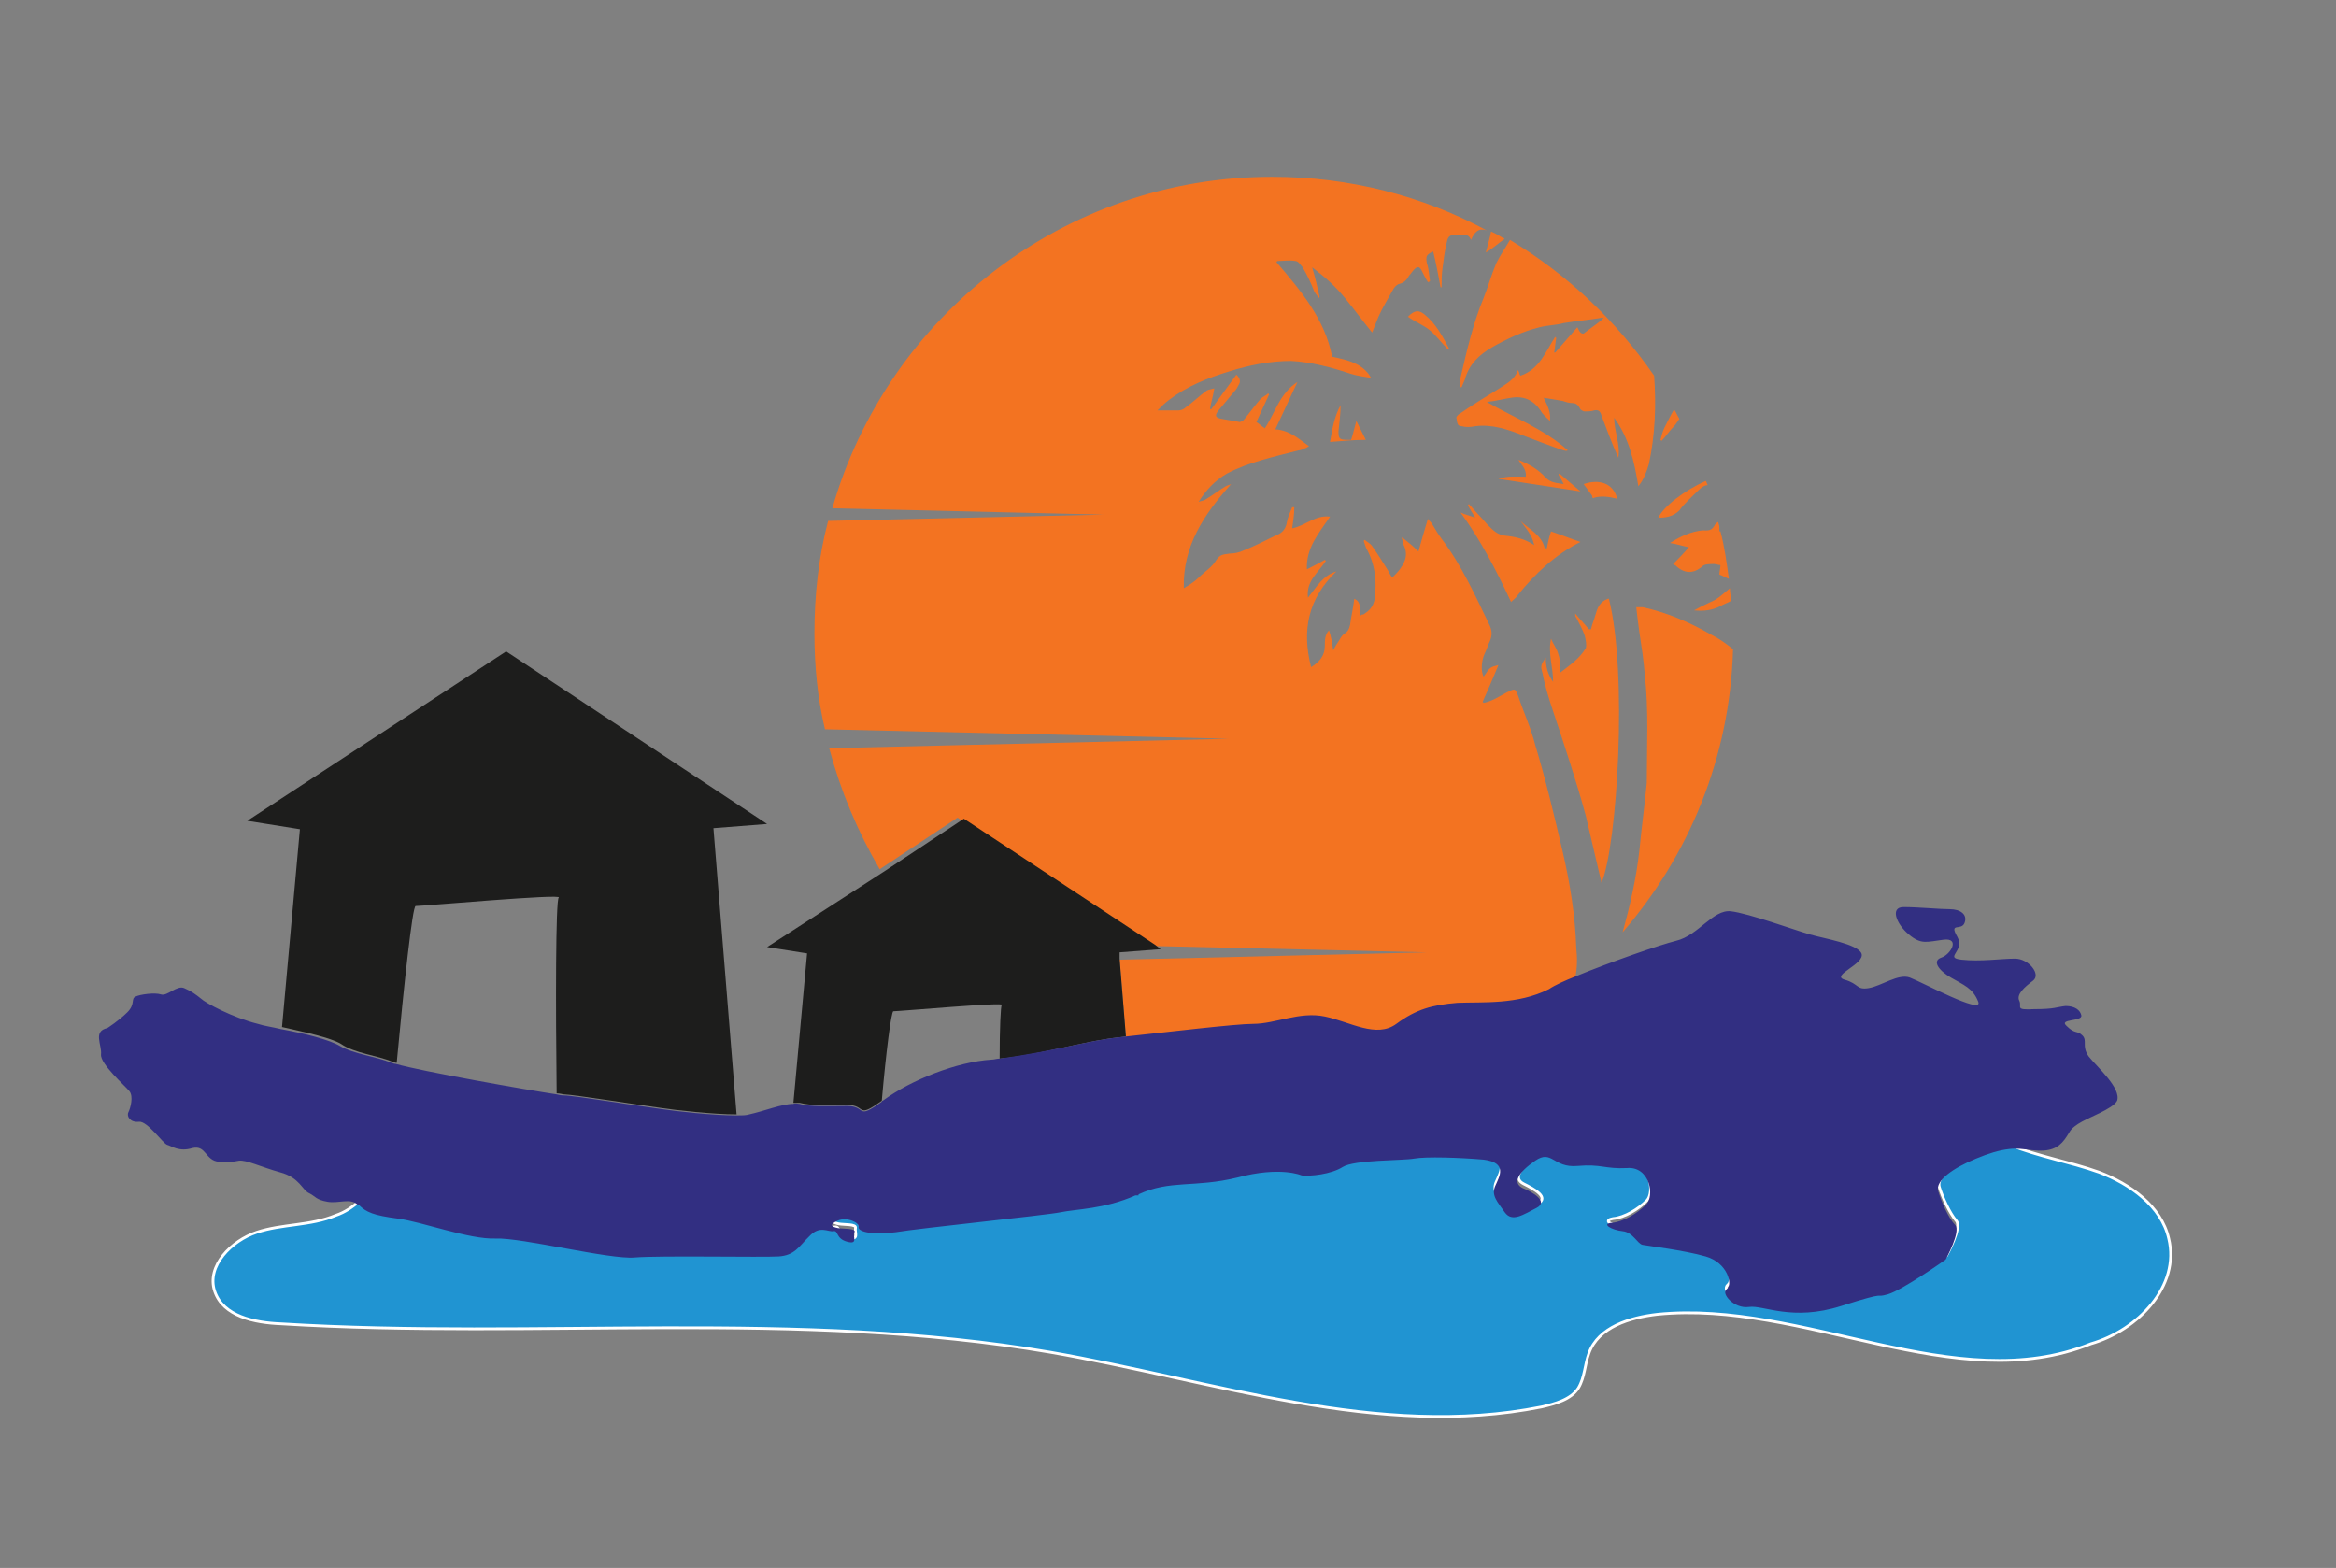
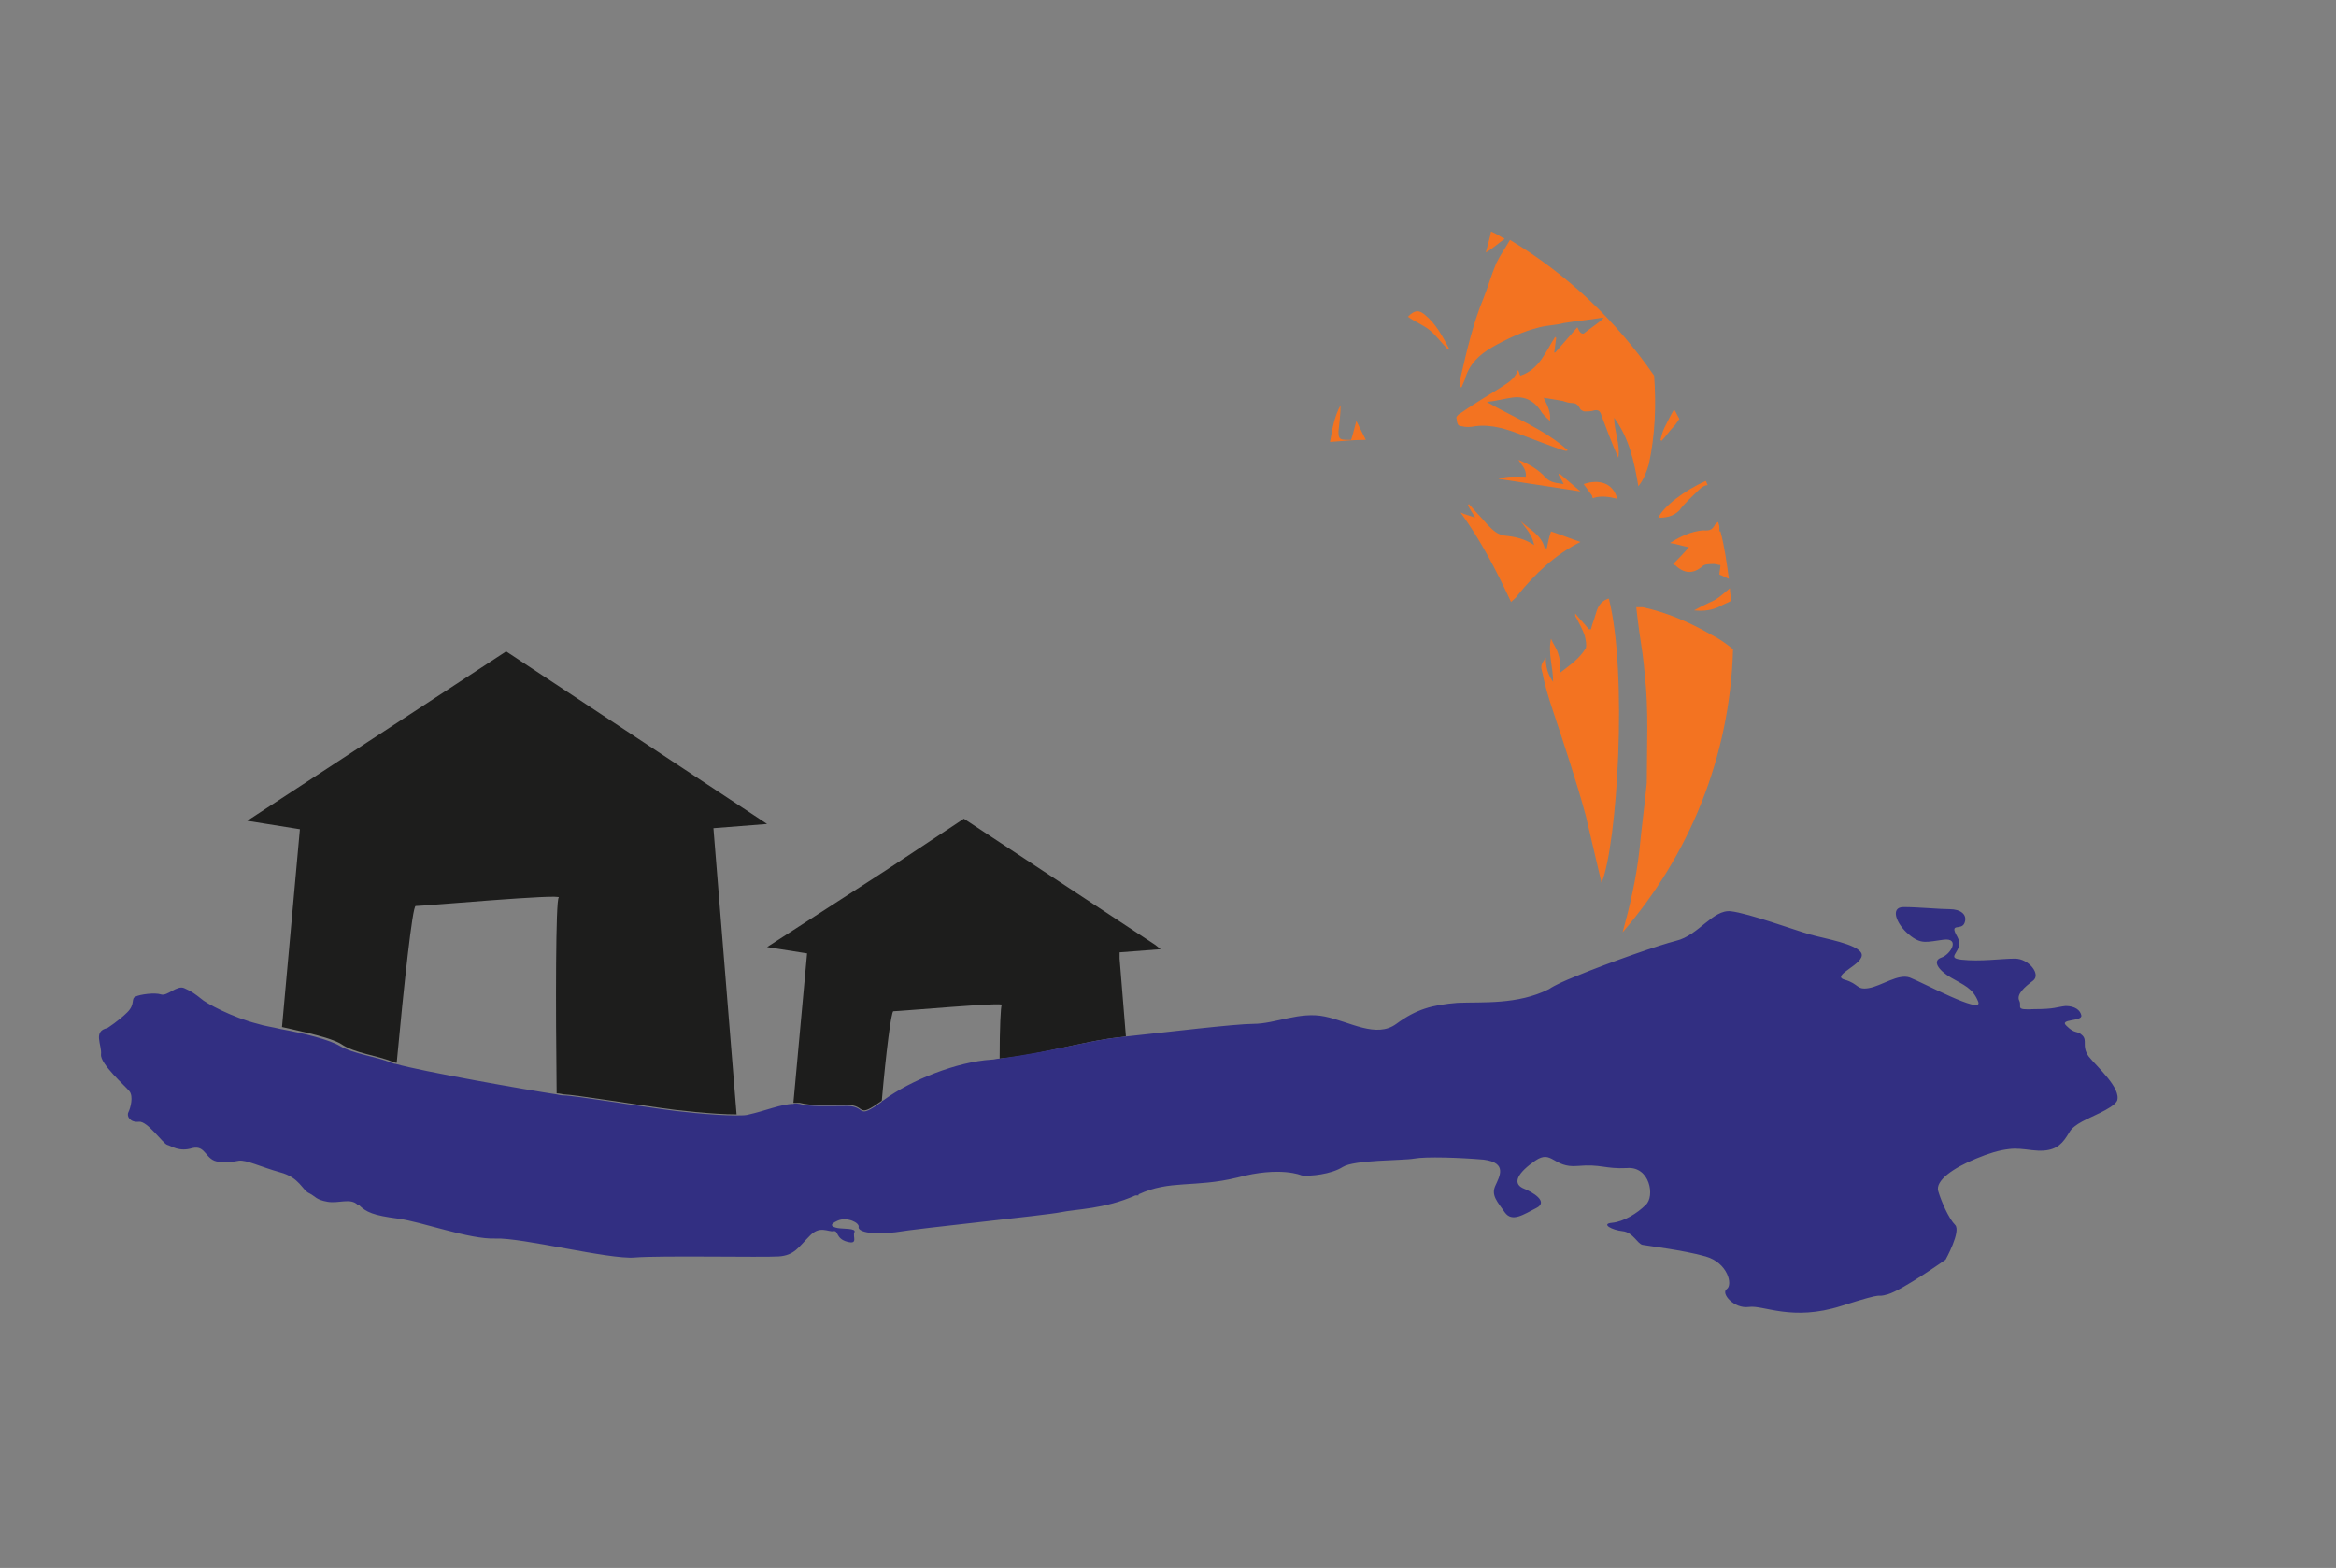
<svg xmlns="http://www.w3.org/2000/svg" version="1.1" id="Layer_1" x="0px" y="0px" viewBox="0 0 222 149" style="enable-background:new 0 0 222 149;" xml:space="preserve">
  <rect x="0" y="0" width="222" height="149" fill="#808080" stroke="none" />
  <style type="text/css">
	.st0{fill:#F37321;}
	.st1{fill:#1D1D1C;}
	.st2{fill:#2094D2;stroke:#FFFFFF;stroke-width:0.263;stroke-miterlimit:10;}
	.st3{fill:#322F82;}
</style>
  <g>
    <path class="st0" d="M155.8,80.8c-0.3,2.7-0.9,5.3-1.6,7.8c6.3-7.3,10.2-16.6,10.5-26.9c-0.6-0.5-1.3-1-2.1-1.4   c-2.1-1.2-4.2-2.1-6.5-2.6c-0.2,0-0.4,0-0.6,0c0.1,0.9,0.2,1.7,0.3,2.4c0.2,1.3,0.4,2.6,0.5,3.9c0.4,3.5,0.2,6.9,0.2,10.4   C156.3,76.5,156,78.7,155.8,80.8z" />
    <path class="st0" d="M159,40.6c0.2-0.2,0.4-0.5,0.6-0.8c-0.2-0.3-0.3-0.6-0.5-0.9c-0.3,0.5-0.6,1.1-0.9,1.7   c-0.2,0.4-0.3,0.8-0.4,1.2c0,0,0.1,0.1,0.1,0.1C158.3,41.5,158.6,41,159,40.6z" />
    <path class="st0" d="M151.5,47.3c0.7-0.2,1.4-0.1,2.2,0.1c-0.4-1.5-1.7-1.9-3.2-1.4c0.3,0.4,0.5,0.7,0.8,1.1   C151.3,47.3,151.4,47.4,151.5,47.3z" />
    <path class="st0" d="M147.6,67.6c1.1,3.3,2.2,6.6,3.1,9.9c0.5,2.1,1,4.3,1.5,6.4c1.5-3.6,2.5-19.9,0.7-27c0,0,0,0,0,0   c0,0-0.1,0-0.1,0c-0.8,0.3-1,0.9-1.2,1.6c-0.1,0.4-0.3,0.8-0.4,1.3c-0.1,0-0.1,0-0.2,0c-0.4-0.5-0.9-1-1.3-1.5c0,0.2,0,0.3,0.1,0.4   c0.3,0.6,0.6,1.1,0.8,1.7c0.1,0.4,0.2,0.9,0.1,1.2c-0.6,1-1.5,1.6-2.4,2.3c-0.1-0.6,0-1.2-0.2-1.7c-0.1-0.5-0.5-1-0.7-1.5   c-0.3,1.4,0.2,2.7,0.2,4.1c-0.5-0.7-0.7-1.4-0.7-2.3c-0.5,0.7-0.5,0.8-0.3,1.5C146.8,65.1,147.2,66.4,147.6,67.6z" />
    <path class="st0" d="M143.6,57.2c0.2-0.2,0.5-0.4,0.6-0.6c1.7-2.1,3.6-3.9,6-5.1c-0.9-0.3-1.9-0.7-2.8-1c-0.2,0.6-0.3,1.1-0.4,1.6   c-0.1,0-0.1,0-0.2,0c-0.3-1.3-1.5-1.8-2.3-2.6c0.5,0.7,1.1,1.3,1.3,2.3c-0.9-0.6-1.8-0.8-2.8-0.9c-0.7-0.1-1.1-0.5-1.6-1   c-0.6-0.7-1.2-1.3-1.8-2c0,0-0.1,0.1-0.1,0.1c0.2,0.4,0.4,0.7,0.7,1.2c-0.5-0.2-1-0.3-1.4-0.5C140.7,51.3,142.2,54.2,143.6,57.2z" />
    <path class="st0" d="M142.4,45.5c2.6,0.4,5.2,0.8,7.8,1.2c-0.7-0.6-1.3-1.1-2-1.7c0,0-0.1,0.1-0.1,0.1c0.2,0.3,0.3,0.5,0.5,0.9   c-0.6-0.1-1.2-0.1-1.7-0.6c-0.7-0.8-1.6-1.3-2.6-1.7c0.3,0.5,0.8,0.9,0.7,1.6C144.1,45.3,143.3,45.2,142.4,45.5z" />
    <path class="st0" d="M161.4,46.6c0.3-0.3,0.6-0.5,0.9-0.5c-0.1-0.1-0.1-0.3-0.2-0.4c-2,0.9-4,2.4-4.5,3.5c0.7,0,1.4-0.1,2-0.7   C160.1,47.8,160.8,47.2,161.4,46.6z" />
    <path class="st0" d="M161,58c0.9,0.1,1.7,0,2.5-0.4c0.3-0.2,0.7-0.3,1-0.5c0,0,0,0,0,0c0-0.4-0.1-0.8-0.1-1.2   c-0.5,0.4-0.9,0.8-1.4,1.1C162.4,57.3,161.7,57.6,161,58z" />
-     <path class="st0" d="M109.7,89.9l25.9,0.6l-29.2,0.7l0.6,7.4c3.8-0.5,10.4-1.2,12.1-1.2c2.1,0,4.5-1.2,6.8-0.7s4.8,2.1,6.8,0.7   c1.9-1.4,3.4-1.8,5.8-2c2.4-0.2,5.7,0.2,8.7-1.3c0.7-0.3,1.6-0.7,2.5-1.2c0.2-0.9,0.2-1.9,0.1-2.8c-0.1-3.1-0.6-6.2-1.3-9.2   c-0.8-3.4-1.6-6.8-2.6-10.1c-0.4-1.6-1.1-3.1-1.6-4.6c-0.3-0.8-0.3-0.8-1.1-0.4c-0.4,0.2-0.7,0.4-1.1,0.6c-0.4,0.2-0.7,0.3-1.1,0.4   c0,0-0.1-0.1-0.1-0.1c0.5-1.1,1-2.3,1.5-3.5c-0.8,0.2-0.8,0.2-1.4,1.1c-0.3-0.5-0.2-1.6,0.1-2.2c0.2-0.4,0.3-0.8,0.5-1.2   c0.2-0.5,0.2-0.9,0-1.4c-1.4-2.9-2.7-5.8-4.6-8.3c-0.3-0.4-0.6-0.9-0.9-1.4c-0.1-0.2-0.3-0.3-0.4-0.5c-0.3,1-0.6,2-0.9,3.1   c-0.5-0.5-1-0.9-1.5-1.3c0,0-0.1,0-0.1,0c0.1,0.2,0.1,0.5,0.2,0.7c0.4,0.8,0.2,1.5-0.3,2.2c-0.2,0.3-0.5,0.6-0.8,0.9   c-0.2-0.3-0.3-0.5-0.4-0.7c-0.5-0.8-1-1.6-1.5-2.3c-0.2-0.3-0.5-0.4-0.7-0.6c0,0-0.1,0.1-0.1,0.1c0.1,0.3,0.2,0.7,0.4,1   c0.6,1.2,0.8,2.5,0.7,3.8c0,0.9-0.2,1.6-1,2.1c-0.1,0.1-0.2,0.1-0.2,0.1c-0.1,0-0.1,0-0.2,0.1c-0.1-0.6,0.1-1.3-0.6-1.6   c-0.1,0.9-0.3,1.7-0.4,2.5c-0.1,0.4-0.2,0.6-0.5,0.8c-0.2,0.1-0.4,0.4-0.5,0.6c-0.2,0.3-0.4,0.6-0.6,1c-0.1-0.7-0.2-1.3-0.4-1.9   c-0.4,0.4-0.4,1-0.4,1.5c0,0.9-0.5,1.5-1.3,2c-0.9-3.5-0.3-6.5,2.4-9.1c-1.3,0.4-1.9,1.5-2.7,2.5c-0.2-1.6,1-2.4,1.7-3.5   c0,0-0.1-0.1-0.1-0.1c-0.5,0.3-1.1,0.6-1.7,0.9c-0.1-2,1.1-3.4,2.2-5c-1.4-0.2-2.4,0.9-3.6,1.1c0.1-0.7,0.2-1.3,0.2-2   c-0.1,0-0.1,0-0.2,0c-0.2,0.5-0.4,0.9-0.5,1.4c-0.1,0.7-0.5,1.1-1.1,1.3c-1,0.5-2,1-3,1.4c-0.4,0.2-0.9,0.3-1.3,0.3   c-0.5,0.1-0.9,0-1.3,0.6c-0.4,0.7-1.1,1.1-1.7,1.7c-0.4,0.4-0.9,0.7-1.4,1c-0.1-4,1.9-7,4.5-9.9c-0.2,0.1-0.3,0.1-0.5,0.2   c-0.7,0.4-1.3,0.9-2,1.3c-0.2,0.1-0.4,0.1-0.6,0.2c0.7-1.1,1.5-2,2.7-2.7c2.1-1.1,4.5-1.6,6.8-2.2c0.2,0,0.4-0.1,0.6-0.2   c0.1,0,0.2-0.1,0.4-0.2c-1-0.7-1.8-1.5-3.2-1.6c0.7-1.5,1.4-3,2.1-4.5c-1.7,1.1-2.1,2.9-3.1,4.4c-0.3-0.2-0.5-0.4-0.8-0.6   c0.4-0.9,0.8-1.7,1.2-2.6c0,0,0-0.1-0.1-0.1c-0.2,0.2-0.5,0.3-0.7,0.5c-0.6,0.7-1.1,1.4-1.6,2c-0.1,0.1-0.3,0.2-0.4,0.2   c-0.6-0.1-1.1-0.2-1.7-0.3c-0.6-0.1-0.7-0.3-0.3-0.8c0.5-0.6,1-1.2,1.5-1.8c0.2-0.2,0.3-0.4,0.4-0.6c0.2-0.3,0.2-0.6-0.2-1   c-0.8,1.1-1.6,2.2-2.4,3.3c0,0-0.1,0-0.1-0.1c0.1-0.6,0.3-1.2,0.4-1.9c-0.3,0.1-0.5,0.1-0.7,0.2c-0.7,0.5-1.3,1.1-2,1.6   c-0.2,0.2-0.5,0.3-0.7,0.3c-0.6,0-1.2,0-2,0c0.4-0.4,0.7-0.7,1.1-1c1.7-1.3,3.7-2.1,5.7-2.7c1.9-0.6,3.9-1,5.9-1   c1.9,0.1,3.8,0.6,5.6,1.2c0.6,0.2,1.3,0.3,2,0.4c-0.8-1.4-2.3-1.7-3.7-2c-0.7-3.6-3-6.3-5.3-9c0,0,0.1-0.1,0.1-0.1   c0.6,0,1.1-0.1,1.7,0c0.3,0,0.5,0.4,0.7,0.6c0.4,0.7,0.8,1.5,1.1,2.3c0.1,0.2,0.3,0.4,0.4,0.6c0,0,0.1,0,0.1-0.1   c-0.2-0.9-0.4-1.8-0.7-2.8c1.2,0.9,2.2,1.8,3.1,2.9c0.9,1.1,1.7,2.2,2.6,3.3c0.2-0.5,0.4-1,0.6-1.5c0.4-0.9,0.9-1.7,1.4-2.6   c0.1-0.2,0.3-0.4,0.5-0.5c0.5-0.1,0.8-0.4,1-0.8c0.2-0.2,0.3-0.4,0.5-0.6c0.3-0.3,0.5-0.3,0.7,0.1c0.2,0.4,0.4,0.8,0.6,1.1   c0.1,0,0.1,0,0.2-0.1c-0.1-0.6-0.1-1.1-0.3-1.7c-0.1-0.6-0.1-0.8,0.6-1.1c0.3,1.2,0.5,2.3,0.7,3.4c0,0,0.1,0,0.1,0   c0-0.6,0-1.3,0.1-1.9c0.1-0.8,0.2-1.6,0.4-2.4c0.1-0.6,0.4-0.7,0.9-0.7c0.2,0,0.3,0,0.5,0c0.4,0,0.7,0,0.9,0.5   c0.3-0.7,0.7-1.2,1.5-0.9c-6.1-3.3-13.1-5.1-20.4-5.1c-19.8,0-36.6,13.3-41.8,31.5l25.8,0.6l-26.2,0.6c-0.9,3.4-1.3,7-1.3,10.7   c0,3.1,0.3,6.2,1,9.1l38.4,0.9l-38,0.9c1.1,4.1,2.7,7.9,4.8,11.5l7.4-4.9L109.7,89.9z" />
    <path class="st0" d="M143,22.7c-0.4-0.2-0.8-0.5-1.3-0.7c-0.1,0.6-0.3,1.2-0.5,2C141.9,23.6,142.4,23.1,143,22.7z" />
    <path class="st0" d="M158.7,51.6c0.7,0.1,1.2,0.3,1.8,0.4c-0.5,0.6-1,1.1-1.5,1.6c0.1,0.1,0.1,0.1,0.2,0.1c0.8,0.8,1.7,0.9,2.6,0.1   c0.2-0.2,0.7-0.2,1.1-0.2c0.2,0,0.4,0.1,0.6,0.1c0,0.3-0.1,0.6-0.1,0.9c0.3,0.1,0.6,0.3,0.9,0.4c-0.2-1.5-0.4-3-0.8-4.5   c0,0-0.1,0-0.1,0c0-0.1,0-0.2,0-0.4c0-0.2-0.1-0.3-0.1-0.5c-0.2,0.1-0.3,0.2-0.4,0.4c-0.3,0.5-0.7,0.4-1.1,0.4   C160.8,50.5,159.8,50.9,158.7,51.6z" />
    <path class="st0" d="M135.4,29.9c-0.6-0.5-1-0.4-1.6,0.2c0.7,0.5,1.5,0.8,2.1,1.3c0.6,0.5,1.1,1.2,1.7,1.8c0,0,0.1-0.1,0.1-0.1   C137.1,32,136.5,30.8,135.4,29.9z" />
    <path class="st0" d="M127.4,38.5c-0.6,1.1-0.8,2.3-1,3.5c1.2-0.1,2.3-0.2,3.4-0.2c-0.3-0.6-0.6-1.2-0.9-1.8   c-0.2,0.7-0.3,1.2-0.5,1.8c-0.1,0-0.2,0-0.3,0c-0.8,0-0.9-0.1-0.9-0.8C127.3,40.1,127.4,39.3,127.4,38.5z" />
    <path class="st0" d="M141,28.3c-1,2.4-1.6,5-2.2,7.6c-0.1,0.3,0,0.6,0,0.9c0,0,0.1,0,0.1,0c0.1-0.2,0.2-0.5,0.3-0.7   c0.4-1.5,1.4-2.4,2.6-3.1c1.4-0.8,2.9-1.5,4.5-1.9c0.8-0.2,1.6-0.2,2.3-0.4c1.2-0.2,2.4-0.3,3.6-0.5c0,0,0.1,0,0.2,0   c-0.1,0.1-0.2,0.2-0.3,0.3c-0.5,0.4-1.1,0.8-1.6,1.2c-0.1,0-0.2,0-0.3-0.1c-0.1-0.1-0.2-0.3-0.3-0.5c-0.7,0.8-1.4,1.6-2.1,2.4   c0,0-0.1,0-0.1,0c0.1-0.5,0.1-0.9,0.2-1.4c0,0-0.1,0-0.1-0.1c-0.9,1.4-1.5,3.1-3.3,3.7c0,0-0.1-0.1-0.1-0.2c0-0.1-0.1-0.2-0.1-0.3   c-0.1,0-0.1,0.1-0.1,0.1c-0.3,0.8-1.1,1.2-1.7,1.6c-1.3,0.8-2.6,1.6-3.9,2.5c-0.1,0.1-0.2,0.2-0.2,0.3c0.1,0.3,0,0.8,0.5,0.8   c0.4,0.1,0.8,0.1,1.3,0c1.6-0.2,3.1,0.3,4.6,0.9c1.3,0.5,2.6,1,3.8,1.4c0.1,0,0.2,0.1,0.4,0c-2.2-2-5.1-3.1-7.7-4.6   c0.9-0.1,1.6-0.3,2.3-0.4c1.2-0.2,2.1,0.2,2.8,1.2c0.2,0.4,0.6,0.7,0.9,1c0.1-0.8-0.2-1.4-0.6-2.2c0.7,0.1,1.2,0.2,1.8,0.3   c0.3,0.1,0.6,0.2,0.9,0.2c0.4,0,0.6,0.2,0.8,0.6c0.1,0.1,0.3,0.2,0.4,0.2c0.3,0,0.6,0,0.9-0.1c0.4-0.1,0.6,0.1,0.7,0.5   c0.5,1.3,1,2.7,1.6,4c0.2-1.3-0.4-2.5-0.4-3.8c1.4,1.9,1.9,4.1,2.3,6.5c0.5-0.6,0.8-1.4,1-2.1c0.6-2.8,0.7-5.6,0.5-8.4   c-3.6-5.2-8.2-9.6-13.7-12.9c-0.4,0.7-0.9,1.4-1.3,2.2C141.7,26.2,141.4,27.3,141,28.3z" />
    <path class="st1" d="M37.3,100.9c0.1,0,0.2,0.1,0.4,0.1c0.7-7.5,1.5-14.9,1.8-14.9c0.7,0,14.1-1.2,13.6-0.8   c-0.3,0.2-0.3,10.3-0.2,18.6c0.3,0,0.6,0.1,0.7,0.1c0.8,0,7.7,1.1,9.3,1.3c1.3,0.2,4.9,0.6,7.1,0.6l-2.2-27.2l5.1-0.4L48.1,61.9   L23.5,78l5,0.8l-1.7,18.8c2.2,0.5,4.6,1,5.6,1.6C33.7,100.1,35.9,100.3,37.3,100.9z" />
    <path class="st1" d="M106.4,90.5l3.9-0.3l-0.5-0.4l-18.2-12l-7.4,4.9L72.9,90l3.8,0.6l-1.3,14.2c0.2,0,0.5,0,0.6,0   c1.1,0.3,2.6,0.2,4.5,0.2c1.9,0,0.8,1.4,3.3-0.4c0.4-4.6,0.9-8.5,1.1-8.5c0.6,0,10.7-0.9,10.3-0.6c-0.1,0.1-0.2,2.2-0.2,5.1   c2.2-0.2,4.9-0.8,7.2-1.3c1-0.2,1.9-0.4,2.6-0.5c0.5-0.1,1.3-0.2,2.2-0.3l-0.6-7.4L106.4,90.5z" />
-     <path class="st2" d="M206.1,117.7c-0.7-3.1-3.7-5.2-6.6-6.3c-2.8-1-5.8-1.5-8.5-2.6c-0.9,0.1-1.9,0.3-3.1,0.9   c-2.2,0.9-3.9,2.1-3.6,3.1s1,2.5,1.6,3.2c0.6,0.6-0.9,3.3-0.9,3.3s-4.1,2.9-5.5,3.3s0.3-0.3-4.4,1.1c-4.7,1.5-7.4-0.1-8.8,0.1   s-2.7-1.2-2.1-1.7c0.6-0.4,0.1-2.5-2-3.1c-2.1-0.6-5.5-1-6-1.1c-0.5-0.1-0.9-1.2-1.9-1.3c-1-0.1-2.1-0.6-1-0.8   c1.1-0.1,2.4-0.9,3.2-1.7c0.8-0.8,0.3-3.7-1.8-3.5c-2.2,0.2-2.4-0.3-4.7-0.2c-2.3,0.2-2.3-1.6-4-0.5c-1.6,1.1-2.2,2.1-1.2,2.6   c1,0.5,2.5,1.3,1.3,1.9c-1.2,0.6-2.3,1.4-3,0.4c-0.7-1-1.3-1.6-0.9-2.5c0.4-0.9,1.2-2.3-1.1-2.5c-2.3-0.3-5.5-0.3-6.6-0.1   c-1.1,0.2-5.7,0.1-6.8,0.8c-1.1,0.7-3.1,0.8-3.9,0.8c0,0-2-0.8-6.1,0.2c-4.1,1.1-6.4,0.2-9.4,1.6c0,0,0,0,0,0l0,0.1l-0.3,0   c-2.9,1.3-5.7,1.3-7.1,1.6c-1.4,0.3-13.3,1.5-15.7,1.9c-2.4,0.4-3.6,0-3.5-0.5s-1.1-1-2-0.6c-0.9,0.4-0.5,0.6,0,0.7   c0.5,0.1,1.7,0,1.6,0.4s0.4,1.2-0.7,0.9c-1.1-0.3-0.7-1.1-1.3-1s-1.3-0.5-2.3,0.5c-1,1.1-1.4,1.8-2.9,1.9s-11.3-0.1-13.7,0.1   c-2.4,0.2-10.7-1.9-13.2-1.8c-2.5,0.1-7-1.6-9.3-1.9c-2.3-0.3-2.9-0.6-3.7-1.3c-0.7,0.6-1.4,1.1-2.3,1.4c-2.4,1-5.1,0.8-7.5,1.6   s-4.8,3.2-4,5.6c0.8,2.4,3.8,3,6.3,3.1c24.4,1.5,49.1-1.4,73.1,2.7c15.6,2.7,31.2,8.3,46.7,5.2c1.3-0.3,2.8-0.7,3.5-1.8   c0.6-1,0.6-2.2,1-3.3c0.9-2.5,3.9-3.4,6.5-3.7c13.9-1.4,28.3,8,41.2,2.8C203.2,126.4,207.2,122.2,206.1,117.7z" />
    <path class="st3" d="M198.5,100.4c-0.7-1-0.1-1.5-0.6-2c-0.5-0.5-0.7-0.1-1.5-0.9c-0.8-0.7,1.5-0.4,1.4-1c-0.1-0.5-0.6-0.9-1.5-0.9   c-0.9,0.1-1,0.3-3,0.3c-1.9,0.1-1.1-0.2-1.4-0.8c-0.3-0.6,0.5-1.3,1.3-1.9c0.8-0.6-0.4-2.1-1.7-2.1s-3.3,0.3-5.1,0.1   c-1.7-0.2,0.4-0.8-0.4-2.2s0.4-0.5,0.7-1.3s-0.4-1.3-1.4-1.3c-1,0-3-0.2-4.4-0.2c-1.3,0-0.7,1.6,0.5,2.6c1.2,1,1.7,0.7,3.3,0.5   c1.6-0.2,0.7,1.4-0.2,1.7c-0.9,0.3-0.3,1.2,0.9,1.9c1.2,0.7,2.1,1,2.6,2.3s-5.4-1.9-6.5-2.3s-2.7,0.8-3.9,1s-0.9-0.4-2.3-0.8   c-1.4-0.4,2-1.5,1.6-2.5c-0.4-0.9-3.5-1.4-4.9-1.8s-5.8-2-7.5-2.2s-3.1,2.3-5.2,2.8c-1.6,0.4-6.2,2-9.6,3.4c-1,0.4-1.9,0.8-2.5,1.2   c-3,1.5-6.3,1.2-8.7,1.3c-2.4,0.2-3.9,0.6-5.8,2c-1.9,1.4-4.4-0.2-6.8-0.7s-4.7,0.7-6.8,0.7c-1.7,0-8.3,0.8-12.1,1.2   c-0.9,0.1-1.7,0.2-2.2,0.3c-0.7,0.1-1.6,0.3-2.6,0.5c-2.3,0.5-5,1-7.2,1.3c-0.3,0-0.5,0.1-0.8,0.1c-3.2,0.2-7.6,1.9-10.3,3.9   c-0.1,0-0.1,0.1-0.1,0.1c-2.5,1.8-1.4,0.4-3.3,0.4c-2,0-3.5,0.1-4.5-0.2c-0.2,0-0.4-0.1-0.6,0c-1.1,0-2.8,0.7-4.2,1   c-0.3,0.1-0.7,0.1-1.2,0.1c-2.2,0-5.8-0.4-7.1-0.6c-1.6-0.2-8.4-1.3-9.3-1.3c-0.1,0-0.3,0-0.7-0.1c-2.7-0.4-12.9-2.2-15.3-2.9   c-0.2,0-0.3-0.1-0.4-0.1c-1.4-0.6-3.5-0.8-4.9-1.6c-1-0.6-3.4-1.2-5.6-1.6c-0.8-0.2-1.6-0.3-2.2-0.5c-2.4-0.6-5-2-5.4-2.4   c-0.5-0.4-0.9-0.7-1.6-1c-0.7-0.3-1.6,0.8-2.2,0.6s-2,0-2.4,0.2c-0.5,0.2,0,0.7-0.8,1.5c-0.8,0.8-1.9,1.5-1.9,1.5   c-1.4,0.3-0.5,1.6-0.6,2.5c-0.1,0.9,2.3,3,2.7,3.5s0.1,1.6-0.1,2c-0.2,0.4,0.2,1,1,0.9c0.8-0.1,2.3,2.1,2.7,2.2   c0.4,0.1,1.1,0.7,2.4,0.3c1.3-0.3,1.2,1.2,2.5,1.3s1.2,0,1.9-0.1c0.7-0.1,2.1,0.6,3.9,1.1c1.9,0.5,2.1,1.7,2.8,2   c0.6,0.3,0.6,0.6,1.7,0.8c1.1,0.2,2.2-0.4,2.9,0.3c0,0,0,0,0.1,0c0.7,0.7,1.4,1,3.7,1.3c2.3,0.3,6.8,2,9.3,1.9   c2.5-0.1,10.8,2,13.2,1.8c2.4-0.2,12.2,0,13.7-0.1s1.9-0.9,2.9-1.9c1-1.1,1.8-0.4,2.3-0.5s0.2,0.7,1.3,1c1.1,0.3,0.5-0.5,0.7-0.9   s-1.1-0.3-1.6-0.4c-0.5-0.1-0.9-0.3,0-0.7c0.9-0.4,2.1,0.2,2,0.6s1.1,0.8,3.5,0.5c2.4-0.4,14.2-1.6,15.7-1.9   c1.4-0.3,4.2-0.3,7.1-1.6l0.3,0l0-0.1c0,0,0,0,0,0c3-1.4,5.3-0.6,9.4-1.6c4.1-1.1,6.1-0.2,6.1-0.2c0.8,0.1,2.8-0.1,3.9-0.8   c1.1-0.7,5.7-0.6,6.8-0.8c1.1-0.2,4.3-0.1,6.6,0.1c2.3,0.3,1.5,1.6,1.1,2.5c-0.4,0.9,0.2,1.5,0.9,2.5c0.7,1,1.8,0.2,3-0.4   c1.2-0.6-0.3-1.5-1.3-1.9c-1-0.5-0.4-1.5,1.2-2.6c1.6-1.1,1.7,0.7,4,0.5c2.3-0.2,2.6,0.3,4.7,0.2c2.2-0.2,2.7,2.7,1.8,3.5   c-0.8,0.8-2.1,1.6-3.2,1.7c-1.1,0.1,0,0.7,1,0.8c1,0.1,1.4,1.2,1.9,1.3c0.5,0.1,3.9,0.5,6,1.1c2.1,0.6,2.6,2.7,2,3.1   c-0.6,0.4,0.7,1.9,2.1,1.7s4.1,1.4,8.8-0.1c4.7-1.5,3-0.7,4.4-1.1s5.5-3.3,5.5-3.3s1.5-2.7,0.9-3.3c-0.6-0.6-1.3-2.2-1.6-3.2   s1.4-2.2,3.6-3.1c1.2-0.5,2.2-0.8,3.1-0.9c0.7-0.1,1.4,0,2.2,0.1c1.7,0.2,2.5-0.2,3.1-1c0.6-0.8,0.4-0.9,1.3-1.5   c0.9-0.6,3.3-1.4,3.7-2.2C201.6,103.4,199.3,101.4,198.5,100.4z" />
  </g>
</svg>